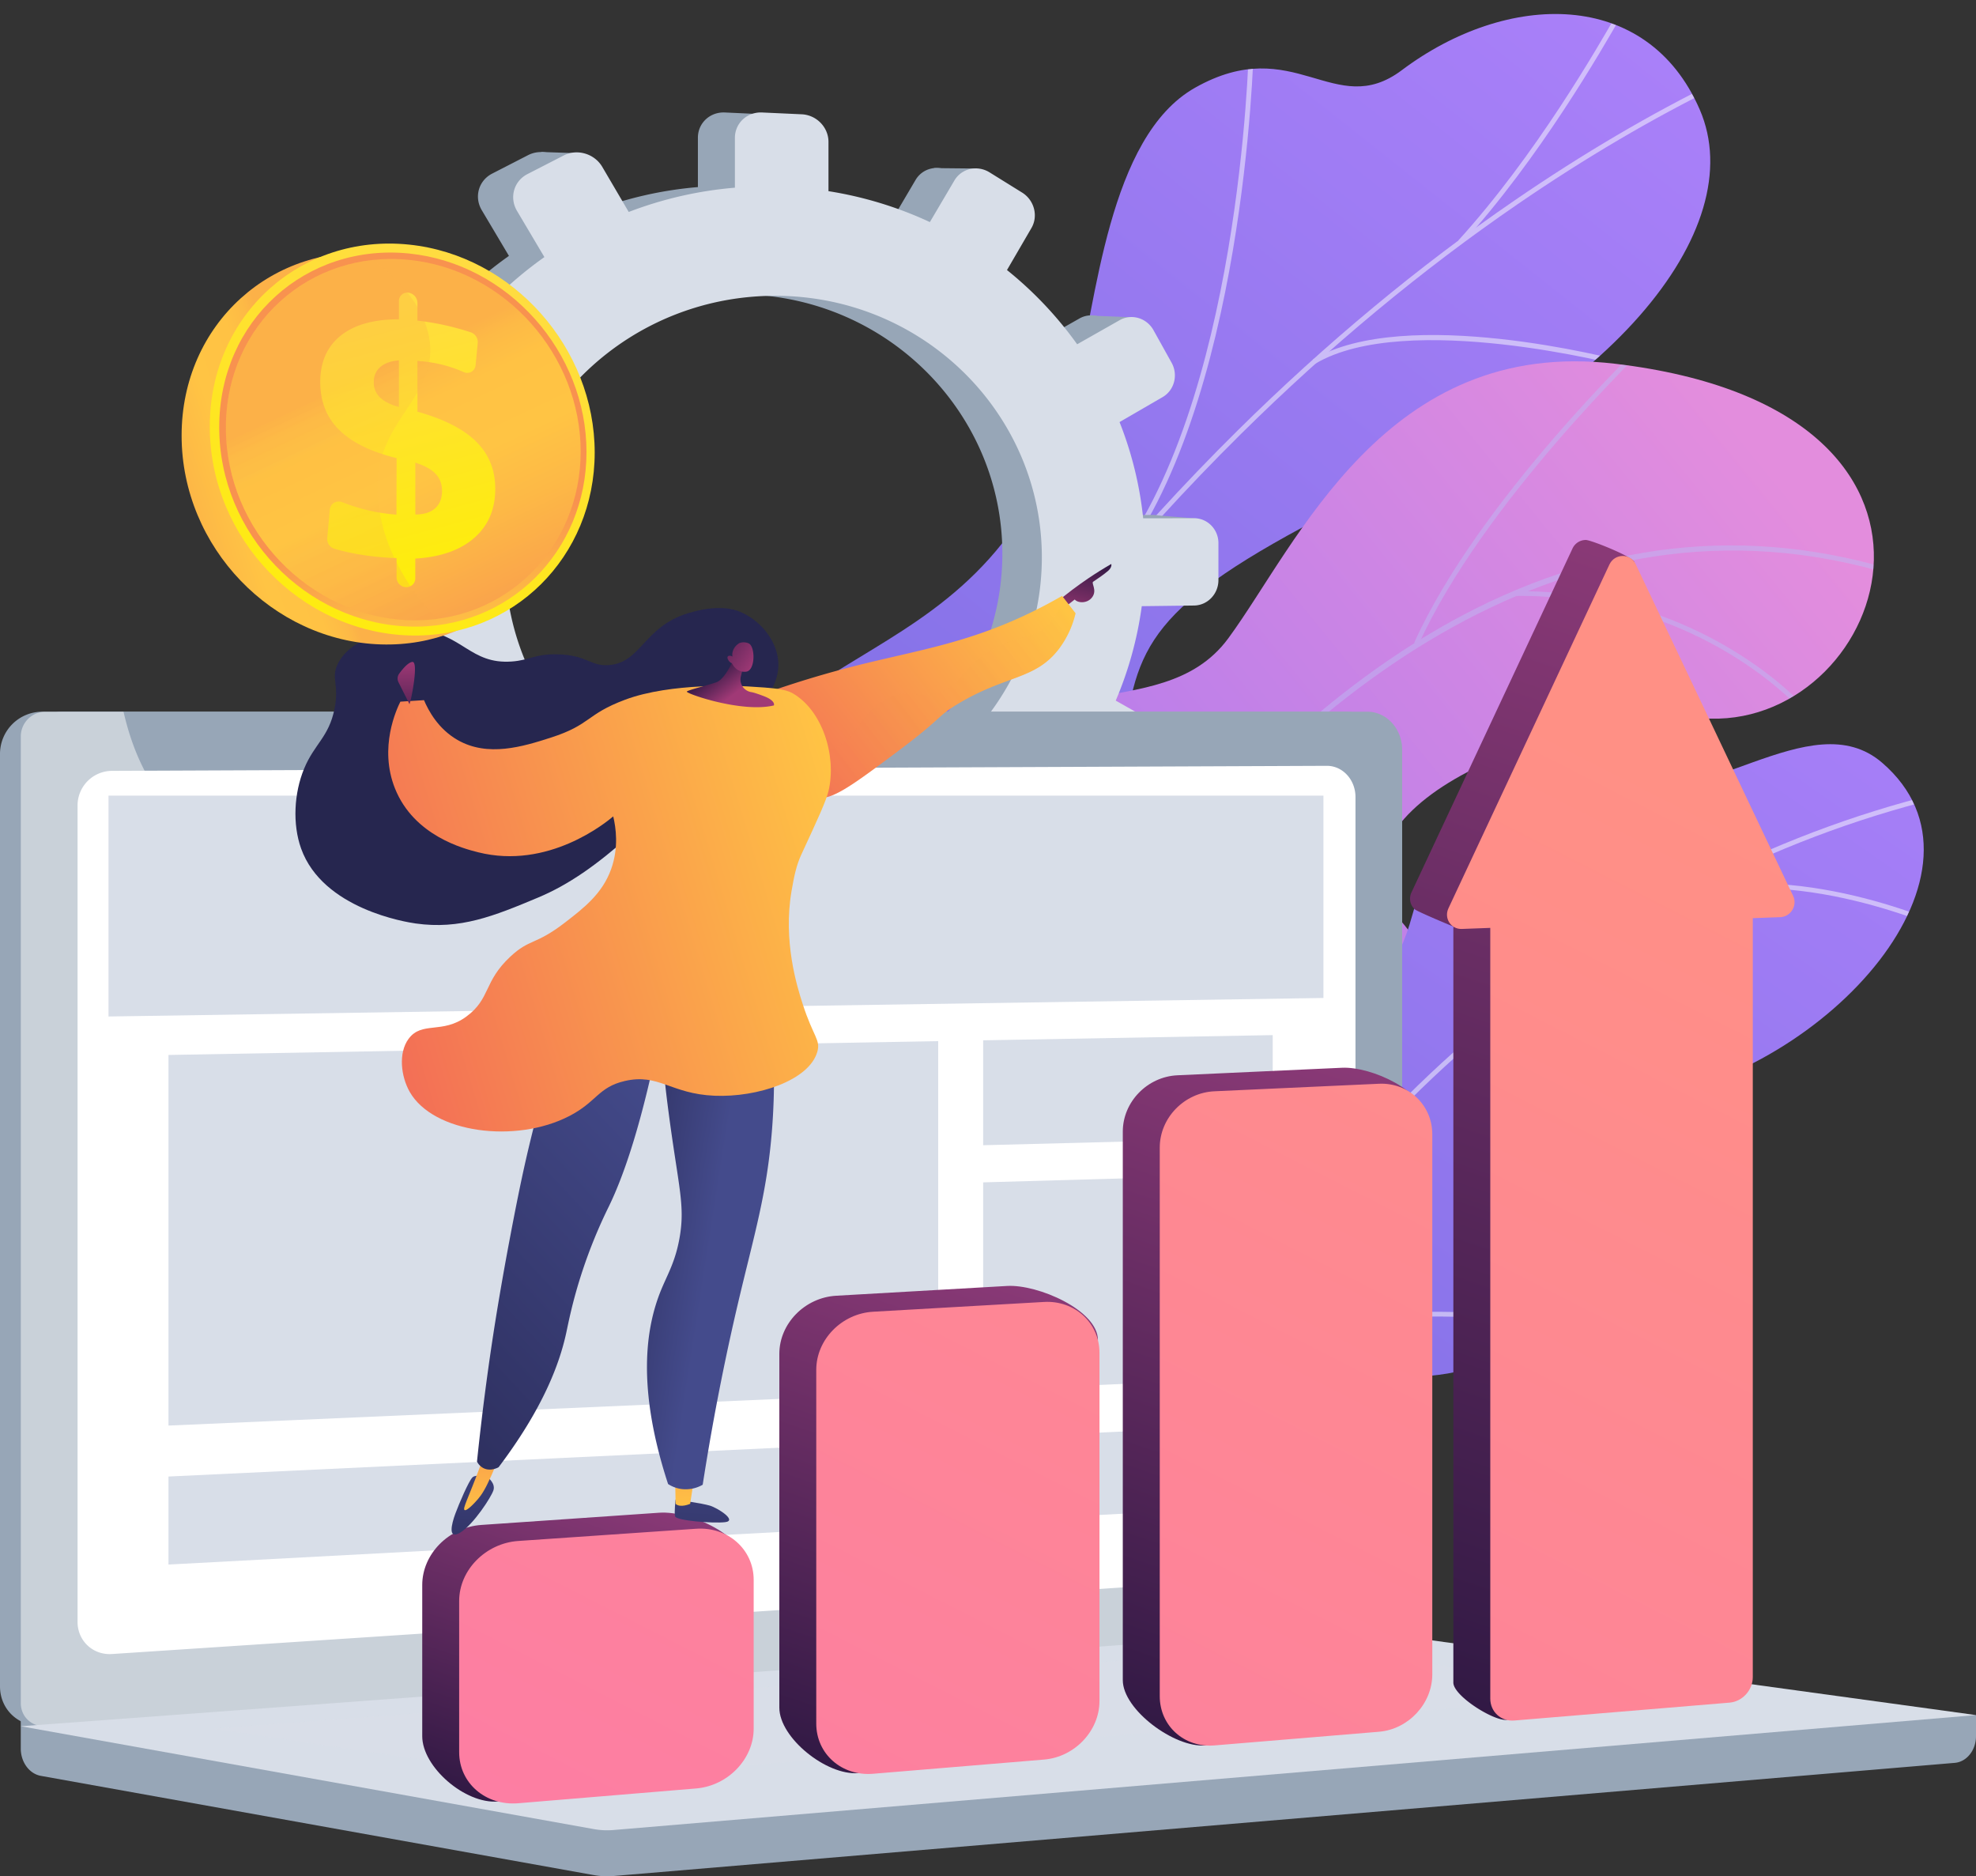
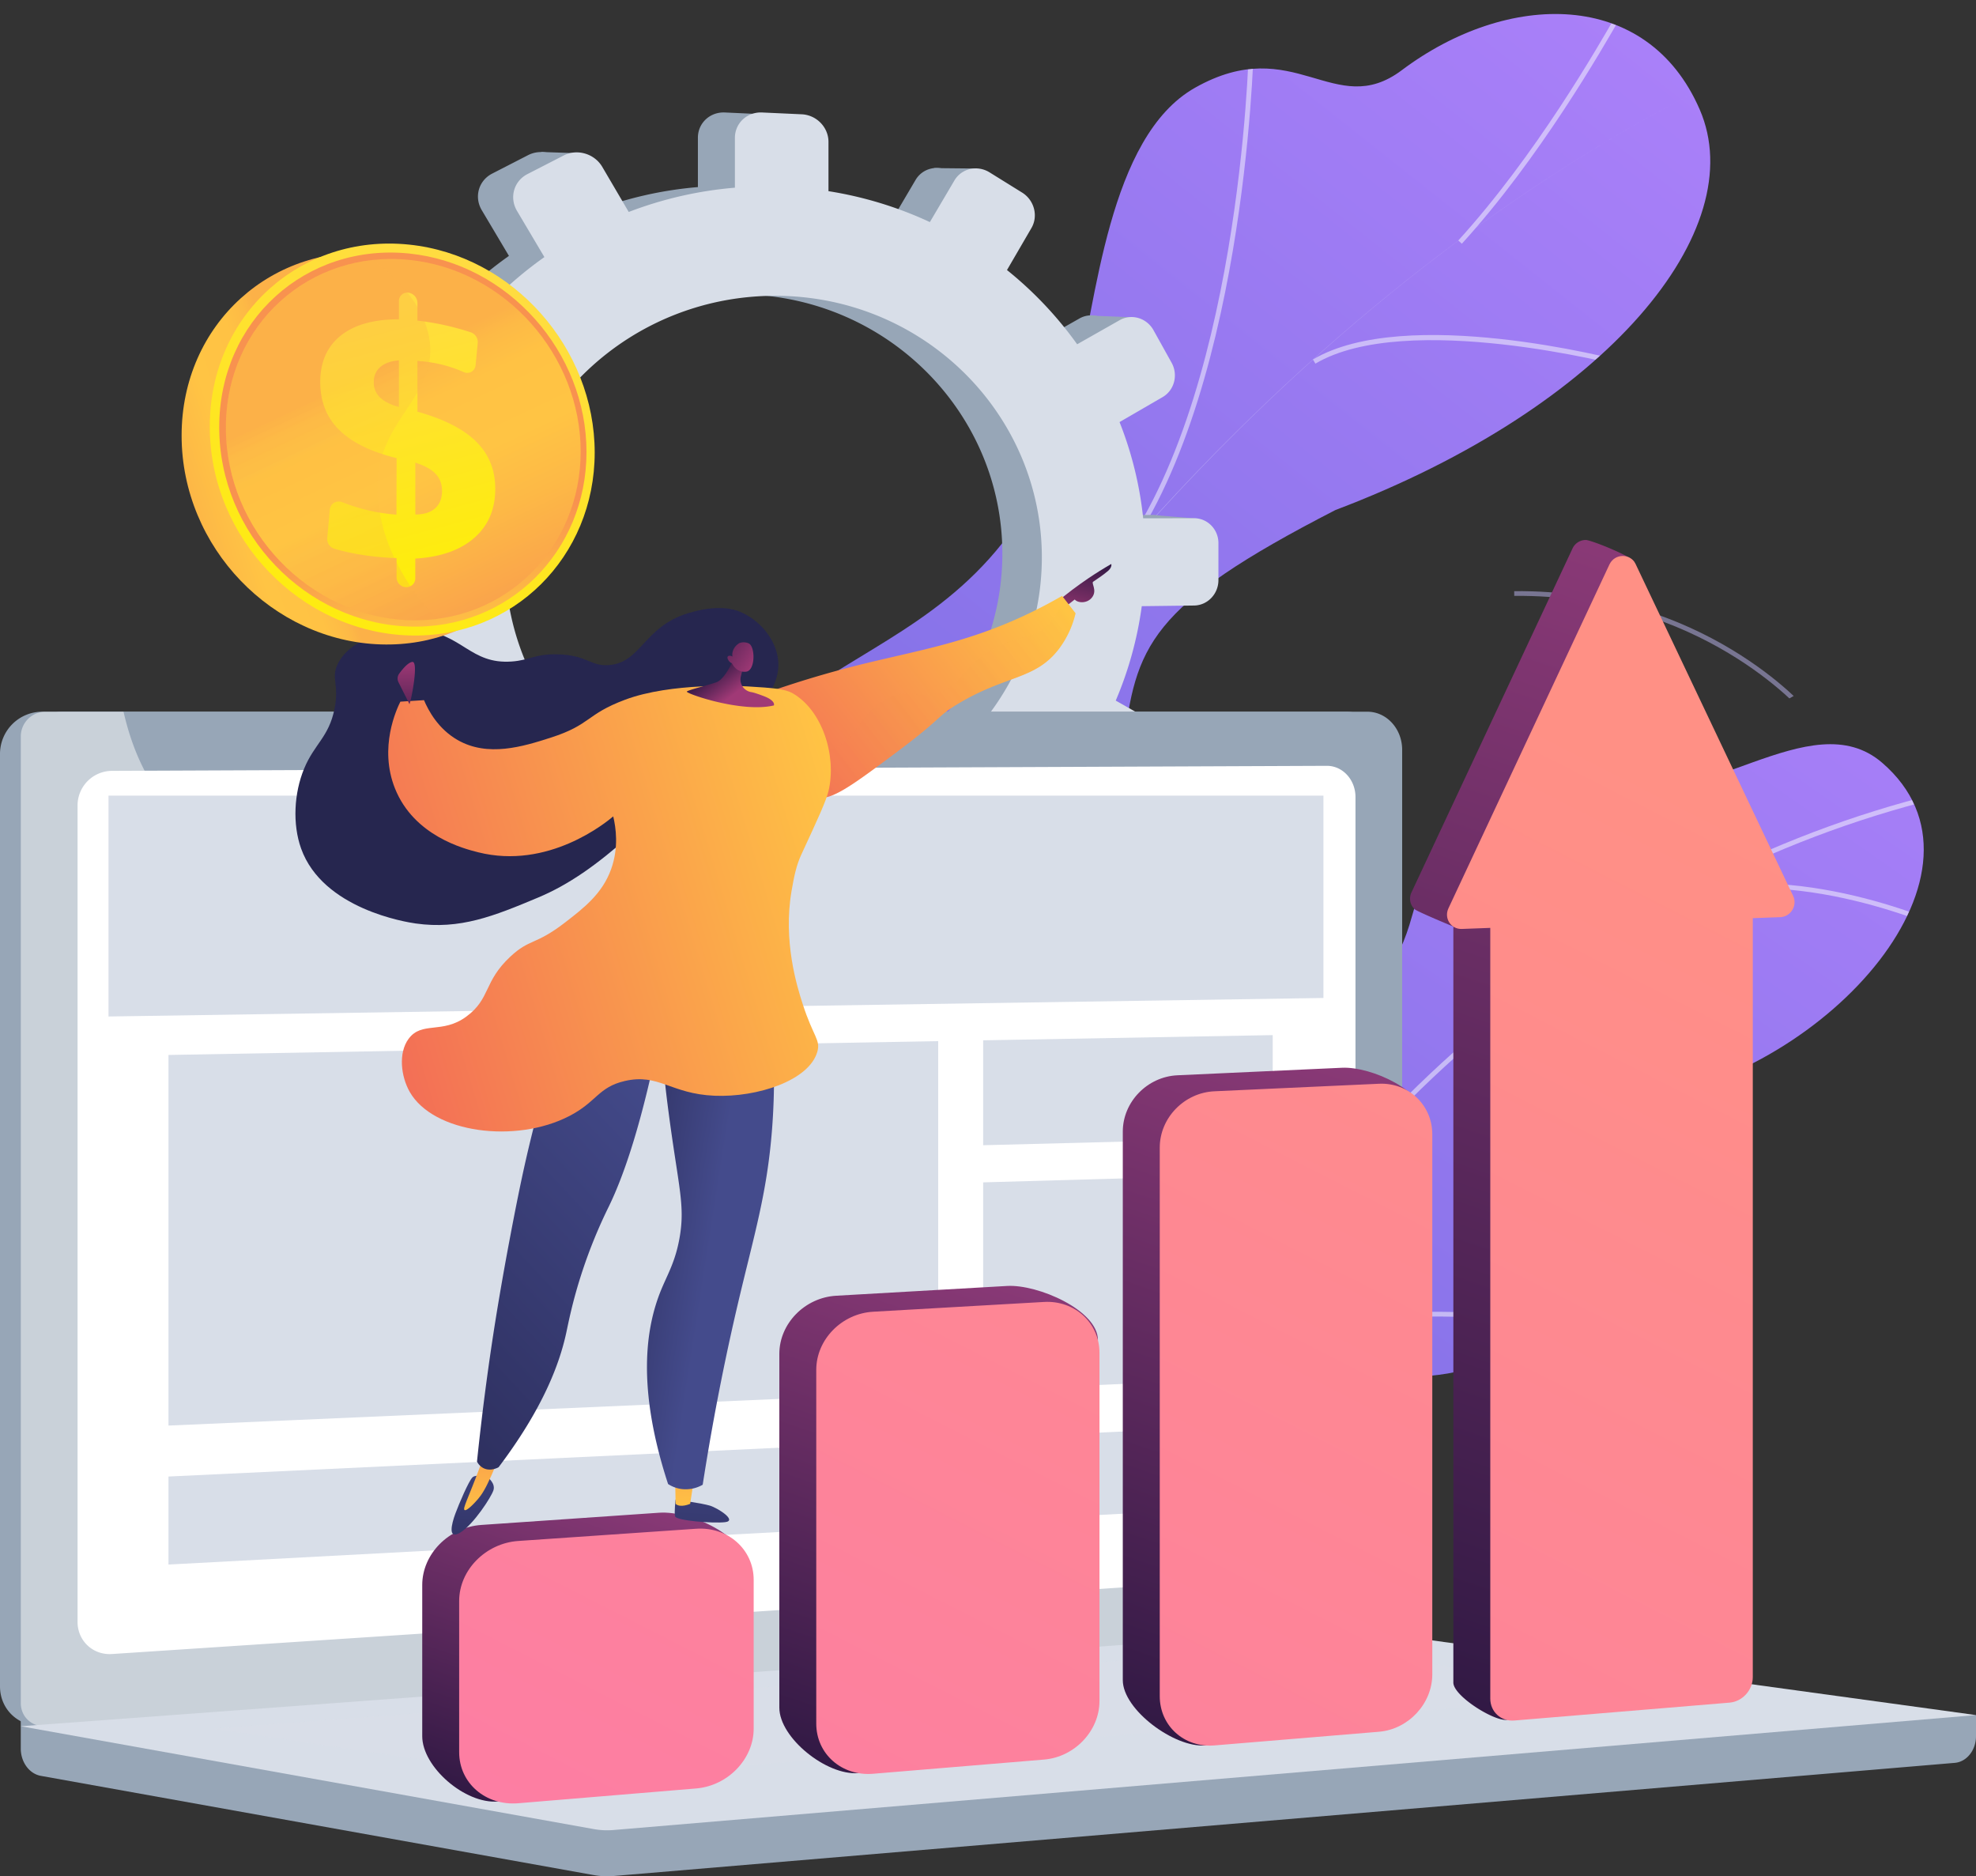
<svg xmlns="http://www.w3.org/2000/svg" xmlns:xlink="http://www.w3.org/1999/xlink" viewBox="0 0 2675.12 2539.57">
  <rect x="0" y="0" width="2675.12" height="2539.57" fill="#333333" stroke="none" />
  <defs>
    <style> .cls-1 { fill: none; } .cls-2 { isolation: isolate; } .cls-3 { fill: url(#linear-gradient); } .cls-4 { clip-path: url(#clip-path); } .cls-15, .cls-5 { mix-blend-mode: soft-light; } .cls-5 { opacity: 0.5; } .cls-6 { fill: #fcfdfe; } .cls-7 { clip-path: url(#clip-path-2); } .cls-8 { fill: url(#linear-gradient-2); } .cls-9 { fill: #beb8f2; } .cls-10 { fill: url(#linear-gradient-3); } .cls-11 { clip-path: url(#clip-path-3); } .cls-12 { fill: #97a6b7; } .cls-13, .cls-16 { fill: #d8dee8; } .cls-14, .cls-15 { fill: #fff; } .cls-15 { opacity: 0.48; } .cls-16, .cls-34, .cls-44 { mix-blend-mode: multiply; opacity: 0.3; } .cls-17 { fill: url(#linear-gradient-4); } .cls-18 { fill: url(#linear-gradient-5); } .cls-19 { fill: url(#linear-gradient-6); } .cls-20 { fill: url(#linear-gradient-7); } .cls-21 { fill: url(#linear-gradient-8); } .cls-22 { fill: url(#linear-gradient-9); } .cls-23 { fill: url(#linear-gradient-10); } .cls-24 { fill: url(#linear-gradient-11); } .cls-25 { fill: url(#linear-gradient-12); } .cls-26 { fill: url(#linear-gradient-13); } .cls-27 { fill: url(#linear-gradient-14); } .cls-28 { fill: url(#linear-gradient-15); } .cls-29 { fill: url(#linear-gradient-16); } .cls-30 { fill: url(#linear-gradient-17); } .cls-31 { fill: #26264f; } .cls-32 { fill: url(#linear-gradient-18); } .cls-33 { fill: url(#linear-gradient-19); } .cls-34 { fill: url(#linear-gradient-20); } .cls-35 { fill: url(#linear-gradient-21); } .cls-36 { fill: url(#linear-gradient-22); } .cls-37 { fill: url(#linear-gradient-23); } .cls-38 { fill: url(#linear-gradient-24); } .cls-39 { fill: url(#linear-gradient-25); } .cls-40 { fill: url(#linear-gradient-26); } .cls-41 { fill: url(#linear-gradient-27); } .cls-42 { fill: url(#linear-gradient-28); } .cls-43 { fill: url(#linear-gradient-29); } .cls-44 { fill: url(#linear-gradient-30); } </style>
    <linearGradient id="linear-gradient" x1="-2090.08" y1="-724.11" x2="-1101.98" y2="1872.21" gradientTransform="matrix(-0.95, -0.3, -0.3, 0.95, -51.14, 12.92)" gradientUnits="userSpaceOnUse">
      <stop offset="0" stop-color="#aa80f9" />
      <stop offset="1" stop-color="#6165d7" />
    </linearGradient>
    <clipPath id="clip-path" transform="translate(0 18.98)">
      <path class="cls-1" d="M965.51,1979,676.12,1822.44s-22-251.42,107.59-284.73,141.18-266.63,161.76-390.32c55.84-335.6,404.08-217.24,510.31-642.77,28.25-113.18,44.28-338.46,162.14-404.89C1752.2,24,1806.52,144.54,1897.8,76c142.65-107.09,332-111.17,403.3,53.29,70.41,162.3-123.84,402.25-493.2,542.08-253.63,130.33-270.44,184.05-287.06,320.91-11.64,95.86,16.84,360.2-133.45,425.56s-272.78,145.92-250.26,263.05C1171.4,1859.15,965.51,1979,965.51,1979Z" />
    </clipPath>
    <clipPath id="clip-path-2" transform="translate(0 18.98)">
      <path class="cls-1" d="M1037.77,1817.7l257.74,157.1s129.11-102.63,122.82-234.44c-12.82-268.92,223.61-261.38,323.11-273,150-17.58,274.62-98.51,155.6-239.35s172.19-280.83,418.62-274.29c241.14,6.4,391.66-418.57-129-480.34-310.93-36.89-430,244.06-523.81,371.64s-301,16.59-332.75,223c-27.12,176.29,21.68,346.64-122.17,391.51S989.25,1607.35,1037.77,1817.7Z" />
    </clipPath>
    <linearGradient id="linear-gradient-2" x1="5748.28" y1="-804.95" x2="5147.39" y2="902.83" gradientTransform="matrix(0.85, 0.52, -0.52, 0.85, -2919.16, -1708.98)" gradientUnits="userSpaceOnUse">
      <stop offset="0" stop-color="#e38ddd" />
      <stop offset="1" stop-color="#9571f6" />
    </linearGradient>
    <linearGradient id="linear-gradient-3" x1="2474.55" y1="758.96" x2="937.04" y2="2969.12" gradientTransform="matrix(1, 0, 0, 1, 0, 0)" xlink:href="#linear-gradient" />
    <clipPath id="clip-path-3" transform="translate(0 18.98)">
      <path class="cls-1" d="M1710.71,2016.83l-291.36-65.46c-7.7-45.06-12.28-126,52.89-131.07,90.61-7,125.06-156.26,113.2-214.25-14.69-71.79-45.46-239.63,94.44-252.71,116.46-10.89,193.84,5.89,231.85-132.81s133.57-209.67,259-173.78c132,37.78,280.47-116.75,377.3-33.36,168.71,145.3-71.46,417.09-323.39,456.36S2088,1621.69,2069.42,1737.9c-25.37,158.65-230.1,79.27-299.43,128.75C1715.64,1905.44,1709.37,1973.84,1710.71,2016.83Z" />
    </clipPath>
    <linearGradient id="linear-gradient-4" x1="695.17" y1="2442.01" x2="830.91" y2="2006.85" gradientTransform="matrix(0.98, 0.02, 0, 1, 19.48, -19.25)" gradientUnits="userSpaceOnUse">
      <stop offset="0" stop-color="#311944" />
      <stop offset="1" stop-color="#893976" />
    </linearGradient>
    <linearGradient id="linear-gradient-5" x1="1141.73" y1="2379.48" x2="1352.08" y2="1705.13" xlink:href="#linear-gradient-4" />
    <linearGradient id="linear-gradient-6" x1="1571.49" y1="2318.84" x2="1853.3" y2="1415.39" xlink:href="#linear-gradient-4" />
    <linearGradient id="linear-gradient-7" x1="1956.57" y1="2264.63" x2="2421.5" y2="774.11" xlink:href="#linear-gradient-4" />
    <linearGradient id="linear-gradient-8" x1="1572.88" y1="661.83" x2="27.91" y2="3881.28" gradientTransform="matrix(0.98, 0.02, 0, 1, 19.48, -19.25)" gradientUnits="userSpaceOnUse">
      <stop offset="0" stop-color="#ff9085" />
      <stop offset="1" stop-color="#fb6fbb" />
    </linearGradient>
    <linearGradient id="linear-gradient-9" x1="1895" y1="816.4" x2="350.01" y2="4035.88" xlink:href="#linear-gradient-8" />
    <linearGradient id="linear-gradient-10" x1="2204.89" y1="965.12" x2="659.9" y2="4184.62" xlink:href="#linear-gradient-8" />
    <linearGradient id="linear-gradient-11" x1="2480.88" y1="1097.57" x2="935.87" y2="4317.09" xlink:href="#linear-gradient-8" />
    <linearGradient id="linear-gradient-12" x1="2778.55" y1="1901.14" x2="2795.67" y2="2209.29" gradientTransform="matrix(-1, 0, 0, 1, 3736.09, 0)" gradientUnits="userSpaceOnUse">
      <stop offset="0" stop-color="#444b8c" />
      <stop offset="1" stop-color="#26264f" />
    </linearGradient>
    <linearGradient id="linear-gradient-13" x1="2807.68" y1="2028.56" x2="2817.88" y2="1797.93" gradientTransform="matrix(-1, 0, 0, 1, 3736.09, 0)" gradientUnits="userSpaceOnUse">
      <stop offset="0" stop-color="#ffc444" />
      <stop offset="1" stop-color="#f36f56" />
    </linearGradient>
    <linearGradient id="linear-gradient-14" x1="3088.41" y1="1883.93" x2="3105.53" y2="2192.07" xlink:href="#linear-gradient-12" />
    <linearGradient id="linear-gradient-15" x1="3079.76" y1="2040.6" x2="3089.97" y2="1809.97" xlink:href="#linear-gradient-13" />
    <linearGradient id="linear-gradient-16" x1="2775.62" y1="1670.49" x2="2971.55" y2="1639.88" xlink:href="#linear-gradient-12" />
    <linearGradient id="linear-gradient-17" x1="2791.65" y1="1464.55" x2="3354.96" y2="1988.06" xlink:href="#linear-gradient-12" />
    <linearGradient id="linear-gradient-18" x1="-3290.79" y1="1151.22" x2="-3223.35" y2="1205.33" gradientTransform="matrix(-0.79, 0.61, 0.61, 0.79, -1829.72, 1836.49)" gradientUnits="userSpaceOnUse">
      <stop offset="0" stop-color="#311944" />
      <stop offset="1" stop-color="#a03976" />
    </linearGradient>
    <linearGradient id="linear-gradient-19" x1="-3224.56" y1="1125.19" x2="-2769.94" y2="1125.19" gradientTransform="matrix(-0.79, 0.61, 0.61, 0.79, -1829.72, 1836.49)" xlink:href="#linear-gradient-13" />
    <linearGradient id="linear-gradient-20" x1="-3224.56" y1="1174.25" x2="-2770.04" y2="1174.25" gradientTransform="matrix(-0.79, 0.61, 0.61, 0.79, -1829.72, 1836.49)" xlink:href="#linear-gradient-13" />
    <linearGradient id="linear-gradient-21" x1="-2431.23" y1="1115.69" x2="-1750.55" y2="1115.69" gradientTransform="matrix(-0.96, 0.29, 0.29, 0.96, -1501.82, 727.87)" xlink:href="#linear-gradient-13" />
    <linearGradient id="linear-gradient-22" x1="-2304.76" y1="864.61" x2="-2320.32" y2="906.11" gradientTransform="matrix(-0.96, 0.29, 0.29, 0.96, -1501.82, 727.87)" xlink:href="#linear-gradient-18" />
    <linearGradient id="linear-gradient-23" x1="-2310.06" y1="812.07" x2="-2362.68" y2="877.3" gradientTransform="matrix(-0.96, 0.29, 0.29, 0.96, -1501.82, 727.87)" xlink:href="#linear-gradient-18" />
    <linearGradient id="linear-gradient-24" x1="-1894.01" y1="827.23" x2="-1920.69" y2="733.84" gradientTransform="matrix(-0.96, 0.29, 0.29, 0.96, -1501.82, 727.87)" xlink:href="#linear-gradient-18" />
    <linearGradient id="linear-gradient-25" x1="417.16" y1="616.73" x2="113.26" y2="714.26" gradientUnits="userSpaceOnUse">
      <stop offset="0" stop-color="#fcb148" />
      <stop offset="0.05" stop-color="#fdba46" />
      <stop offset="0.14" stop-color="#ffc244" />
      <stop offset="0.32" stop-color="#ffc444" />
      <stop offset="0.48" stop-color="#fdb946" />
      <stop offset="0.78" stop-color="#f99c4d" />
      <stop offset="0.87" stop-color="#f8924f" />
      <stop offset="1" stop-color="#f8924f" />
    </linearGradient>
    <linearGradient id="linear-gradient-26" x1="663" y1="314.22" x2="391.7" y2="912.77" gradientUnits="userSpaceOnUse">
      <stop offset="0" stop-color="#ffdb44" />
      <stop offset="1" stop-color="#feef06" />
    </linearGradient>
    <linearGradient id="linear-gradient-27" x1="613.1" y1="946.23" x2="560.75" y2="660.25" xlink:href="#linear-gradient-25" />
    <linearGradient id="linear-gradient-28" x1="502.11" y1="483.34" x2="717.84" y2="941.3" xlink:href="#linear-gradient-25" />
    <linearGradient id="linear-gradient-29" x1="493.51" y1="384.79" x2="601.99" y2="791.35" xlink:href="#linear-gradient-26" />
    <linearGradient id="linear-gradient-30" x1="438.64" y1="512.97" x2="653.94" y2="970.02" xlink:href="#linear-gradient-25" />
  </defs>
  <g class="cls-2">
    <g id="Слой_2" data-name="Слой 2">
      <g id="Illustration">
        <g>
          <g>
            <g>
              <path class="cls-3" d="M1137.13,1680.92c19.7,102.46-43.7,184.29-98,236.47-9.3-2.25-15.33-1-25.27-1.06-89.75-.46-126.84-20.8-214.42-36-18.85-3.26-70.43-30.74-90.75-43.43l-37.47-24.33S654.07,1571,783.71,1537.71s141.18-266.63,161.76-390.32c55.84-335.6,404.08-217.24,510.31-642.77,28.25-113.18,44.28-338.46,162.14-404.89C1752.2,24,1806.52,144.54,1897.8,76c142.65-107.09,332-111.17,403.3,53.29,70.41,162.3-123.84,402.25-493.2,542.08-253.63,130.33-270.44,184.05-287.06,320.91-11.64,95.86,16.84,360.2-133.45,425.56S1114.61,1563.79,1137.13,1680.92Z" transform="translate(0 18.98)" />
              <g class="cls-4">
                <g class="cls-5">
-                   <path class="cls-6" d="M843.38,1895l-6.08-2.34c14-36.27,28.51-72.67,43.21-108.19,108.86-263,238.33-506.39,384.82-723.3,124.13-183.79,262.19-351.22,410.35-497.64,119.14-117.74,245.43-222.6,375.36-311.65,91.34-62.59,183.52-116.8,274-161.09,15.76-7.73,32.31-14.74,48.32-21.53,21.33-9,43.39-18.38,63.74-29.47l3.12,5.72c-20.63,11.25-42.84,20.66-64.31,29.76-15.93,6.75-32.4,13.73-48,21.38-90.18,44.15-182.08,98.19-273.16,160.62-129.61,88.82-255.6,193.43-374.47,310.9-147.85,146.11-285.63,313.21-409.52,496.65-146.25,216.55-275.52,459.51-384.2,722.14C871.85,1822.39,857.34,1858.74,843.38,1895Z" transform="translate(0 18.98)" />
+                   <path class="cls-6" d="M843.38,1895l-6.08-2.34c14-36.27,28.51-72.67,43.21-108.19,108.86-263,238.33-506.39,384.82-723.3,124.13-183.79,262.19-351.22,410.35-497.64,119.14-117.74,245.43-222.6,375.36-311.65,91.34-62.59,183.52-116.8,274-161.09,15.76-7.73,32.31-14.74,48.32-21.53,21.33-9,43.39-18.38,63.74-29.47c-20.63,11.25-42.84,20.66-64.31,29.76-15.93,6.75-32.4,13.73-48,21.38-90.18,44.15-182.08,98.19-273.16,160.62-129.61,88.82-255.6,193.43-374.47,310.9-147.85,146.11-285.63,313.21-409.52,496.65-146.25,216.55-275.52,459.51-384.2,722.14C871.85,1822.39,857.34,1858.74,843.38,1895Z" transform="translate(0 18.98)" />
                  <path class="cls-6" d="M1507.4,753.69l-5.07-4.11c176.56-217.27,188.21-696.87,188.3-701.69l6.53.13C1697.06,52.86,1685.37,534.68,1507.4,753.69Z" transform="translate(0 18.98)" />
                  <path class="cls-6" d="M1066.78,1404.77l-5.5-3.5C1164,1239.58,1527.94,1185.54,1531.6,1185l.93,6.46C1528.89,1192,1167.89,1245.6,1066.78,1404.77Z" transform="translate(0 18.98)" />
                  <path class="cls-6" d="M1016.43,1501.55l-6-2.47c47.32-115.74,50-298.87,7.59-515.64-2.13-10.9-2.13-10.9-1.68-12.06l6.07,2.4-3-1.2,3.25,0c.06.75.87,4.86,1.8,9.63C1067.06,1200.19,1064.24,1384.64,1016.43,1501.55Z" transform="translate(0 18.98)" />
                  <path class="cls-6" d="M869.82,1829.14l-5.08-4.09c86.42-107.23,290.7-107.25,292.75-107.23l0,6.52C1155.43,1724.33,954.26,1724.36,869.82,1829.14Z" transform="translate(0 18.98)" />
                  <path class="cls-6" d="M833.69,1893.08c2.28-111-27.24-226.36-90.27-352.56l5.84-2.91c63.51,127.16,93.25,243.48,91,355.6Z" transform="translate(0 18.98)" />
                  <path class="cls-6" d="M1979.06,310.93l-4.82-4.39C2079.14,191.21,2162.6,45.74,2190-2.07c6.64-11.57,9-15.63,10-16.91l5,4.19c-.8,1-4.6,7.6-9.4,16C2168.17,49.14,2084.44,195.07,1979.06,310.93Z" transform="translate(0 18.98)" />
                  <path class="cls-6" d="M1780.78,473.21l-3.32-5.62c125.85-74.38,408.77-.65,420.75,2.52l-1.67,6.3C2193.63,475.65,1904.28,400.22,1780.78,473.21Z" transform="translate(0 18.98)" />
                </g>
              </g>
            </g>
            <g class="cls-7">
-               <path class="cls-8" d="M1037.77,1817.7l257.74,157.1s129.11-102.63,122.82-234.44c-12.82-268.92,223.61-261.38,323.11-273,150-17.58,257.43-93,175.89-234.11-92.26-159.66,151.9-286.07,398.33-279.53,241.14,6.4,391.66-418.57-129-480.34-310.93-36.89-430,244.06-523.81,371.64s-301,16.59-332.75,223c-27.12,176.29,21.68,346.64-122.17,391.51S989.25,1607.35,1037.77,1817.7Z" transform="translate(0 18.98)" />
              <g class="cls-5">
-                 <path class="cls-9" d="M1134.74,1909.61l6,2.29c1.41-3.69,144.21-372.13,395.91-694.7C1768.48,920,2142.92,602.12,2610,775.2l2.22-6c-207.9-77.05-415.05-64.89-615.68,36.13-160.27,80.69-316.72,218-465,408C1279.24,1536.7,1136.16,1905.92,1134.74,1909.61Z" transform="translate(0 18.98)" />
-                 <path class="cls-9" d="M1914.47,851.19l5.81,2.62c87.18-193.35,311.25-406.88,313.5-409l-4.38-4.63C2227.14,442.31,2002.16,656.71,1914.47,851.19Z" transform="translate(0 18.98)" />
                <path class="cls-9" d="M2050,787.55c252.72-2.47,390.47,156.6,391.83,158.21l4.86-4.12c-1.38-1.63-140.93-163-396.75-160.47Z" transform="translate(0 18.98)" />
                <path class="cls-9" d="M1383.54,1437.05c217.21-219.44,604.45-69.68,608.11-67.9l3.15-5.53c-3.42-2.08-396.65-152.45-615.79,69Z" transform="translate(0 18.98)" />
                <path class="cls-9" d="M1448.12,1327.33l6,2.13c66.15-185.59-43.43-407.83-44.54-410.06l-5.7,2.86C1405,924.46,1513.35,1144.33,1448.12,1327.33Z" transform="translate(0 18.98)" />
                <path class="cls-9" d="M1164.44,1854.41c68.71-95.06,259.45-87.22,261.37-87.14l.3-6.36c-8-.38-196.1-8.1-266.84,89.77Z" transform="translate(0 18.98)" />
                <path class="cls-9" d="M1197.08,1766.71l5.92,2.35c34.26-86.18-30.72-245.07-52.08-297.28-3-7.38-5.62-13.74-5.86-15l-6.27,1.14c.31,1.73,2,6,6.23,16.25C1166.14,1525.82,1230.39,1682.91,1197.08,1766.71Z" transform="translate(0 18.98)" />
              </g>
            </g>
            <g>
              <path class="cls-10" d="M1723.23,1929.08c-1.24.25-2.48.49-3.73.72-73.65,14-156.62,16.29-249.29-.58l-53.5-13.68c-5.66-46-2.81-90.71,55.53-95.24,90.61-7,125.06-156.26,113.2-214.25-14.69-71.79-45.46-239.63,94.44-252.71,116.46-10.89,193.84,5.89,231.85-132.81s133.57-209.67,259-173.78c132,37.78,280.47-116.75,377.3-33.36,168.71,145.3-71.46,417.09-323.39,456.36S2088,1621.69,2069.42,1737.9c-25.37,158.65-230.1,79.27-299.43,128.75C1746.51,1883.41,1732,1905.7,1723.23,1929.08Z" transform="translate(0 18.98)" />
              <g class="cls-11">
                <g class="cls-5">
                  <path class="cls-6" d="M1583.82,1940.18l-5.92-2.61c190.91-432.85,591-770.93,1044-882.3l1.54,6.28C2172.31,1172.45,1773.94,1509.12,1583.82,1940.18Z" transform="translate(0 18.98)" />
                  <path class="cls-6" d="M1708.12,1713.1l-6.32-1.39c40-181.57-84.34-357.32-85.6-359.07l5.25-3.78C1622.73,1350.64,1748.71,1528.66,1708.12,1713.1Z" transform="translate(0 18.98)" />
                  <path class="cls-6" d="M1621.11,1861.51l-4.9-4.23c123.06-142.77,462.58-92.1,466-91.57l-1,6.4C2077.84,1771.58,1741.83,1721.45,1621.11,1861.51Z" transform="translate(0 18.98)" />
                  <path class="cls-6" d="M2019.12,1369.17l-5.25-3.79c87.6-121.18,45.53-346.58,45.09-348.84l6.35-1.23C2065.75,1017.6,2108.34,1245.75,2019.12,1369.17Z" transform="translate(0 18.98)" />
                  <path class="cls-6" d="M2267.63,1200.3l-2.13-6.11c160.94-55.93,369.92,40.52,372,41.5l-2.75,5.86C2632.7,1240.58,2426.06,1145.24,2267.63,1200.3Z" transform="translate(0 18.98)" />
                </g>
              </g>
            </g>
          </g>
          <g>
            <g>
              <path class="cls-12" d="M1561.34,678l-68.35.12a487.19,487.19,0,0,0-31.71-129.22l57.79-33.51c15.79-9.16,21.19-29.82,12.09-46.19l-24.29-43.68c-9.16-16.47-29.5-22.52-45.46-13.46l-57.07,32.39a502.74,502.74,0,0,0-94.18-99.65L1343,288.43c9.42-16.18,3.83-37.47-12.51-47.61l-43.69-27.11c-16.52-10.25-37.71-5.4-47.3,10.87l-32.9,55.82a511,511,0,0,0-136.15-41.52V172.69c0-19.52-16.06-36.09-35.94-37l-53.19-2.43c-20.13-.92-36.5,14.34-36.5,34.08v66.91a517.67,517.67,0,0,0-142.56,32.58l-35.51-60.49c-10.44-17.78-33.61-24.67-51.8-15.34l-48.65,25c-18.4,9.43-24.71,31.63-14.07,49.53L689,327.38A513.83,513.83,0,0,0,582.25,428.57L515.7,390.92c-18.86-10.67-43.08-5.14-54,12.42L432.4,450.2c-11,17.68-4.48,40.62,14.6,51.18l68.86,38.11a491.8,491.8,0,0,0-37.6,140.39l-82.6.14c-22.23,0-40.31,16.89-40.31,37.64v55.17c0,20.75,18.08,37.34,40.31,37.06l84.8-1a486.43,486.43,0,0,0,41.39,136.49L447,987.81c-19.08,10.83-25.63,33.86-14.6,51.39l29.26,46.44c11,17.4,35.18,22.59,54,11.65l75.7-43.9a504.86,504.86,0,0,0,104.46,93.37l-43.64,74c-10.64,18-4.33,40.16,14.07,49.34l48.65,24.26c18.19,9.07,41.36,1.85,51.8-16.08L810,1204a513.6,513.6,0,0,0,134.79,28v82.88c0,19.74,16.37,34.76,36.5,33.56l53.19-3.18c19.88-1.19,35.94-18,35.94-37.5v-82a516.73,516.73,0,0,0,128.89-39.85l40.16,67.55c9.59,16.14,30.78,20.69,47.3,10.2l43.69-27.72c16.34-10.37,21.93-31.74,12.51-47.79l-39-66.41a512.9,512.9,0,0,0,92.38-94.9l65,36c16,8.83,36.3,2.5,45.46-14.11l24.29-44c9.1-16.51,3.7-37.09-12.09-46L1456.19,923a491.33,491.33,0,0,0,35-126.76l70.19-.87c18.1-.23,32.72-15.51,32.72-34.14V711.7C1594.06,693.07,1579.44,678,1561.34,678ZM1008,1085.91c-202.26,7.5-371.52-149.47-371.52-350.86S805.71,374.53,1008,379.45c195.38,4.76,349,161.84,349,351S1203.35,1078.66,1008,1085.91Z" transform="translate(0 18.98)" />
              <polygon class="cls-12" points="781.65 207.39 732.97 205.71 716.18 249.36 781.65 207.39" />
              <polygon class="cls-12" points="1264.39 227.53 1320.53 228.09 1320.53 269.5 1264.39 227.53" />
              <polygon class="cls-12" points="1478.33 427.28 1534.29 429.54 1520.3 460.88 1478.33 427.28" />
              <polygon class="cls-12" points="1566.18 697.58 1622.7 702.06 1604.23 729.48 1566.18 697.58" />
              <polygon class="cls-12" points="1472.17 1085.37 1527.01 1093.2 1533.72 1048.43 1472.17 1085.37" />
              <polygon class="cls-12" points="1262.33 1287.38 1311.57 1296.33 1315.49 1259.96 1262.33 1287.38" />
              <polygon class="cls-12" points="1016.12 1374.67 971.91 1366.84 1009.96 1310.32 1016.12 1374.67" />
              <polygon class="cls-12" points="776.62 1327.11 725.13 1316.47 764.86 1268.35 776.62 1327.11" />
              <polygon class="cls-12" points="487.31 404.92 541.03 406.6 519.77 445.77 487.31 404.92" />
              <polygon class="cls-12" points="380.43 826.28 429.68 833.56 425.76 793.27 380.43 826.28" />
              <polygon class="cls-12" points="486.19 1121.18 534.32 1129.01 538.24 1097.12 486.19 1121.18" />
            </g>
            <path class="cls-13" d="M1616.57,682.46l-68.92.11a491,491,0,0,0-32-130.26l58.27-33.79c15.93-9.23,21.37-30.06,12.19-46.57l-24.48-44c-9.24-16.6-29.75-22.7-45.84-13.57L1458.26,447a506.72,506.72,0,0,0-95-100.47l33.1-56.85c9.49-16.31,3.86-37.77-12.62-48l-44-27.32c-16.65-10.33-38-5.45-47.7,11l-33.17,56.26a515.66,515.66,0,0,0-137.27-41.85V173c0-19.68-16.2-36.38-36.24-37.29l-53.63-2.45c-20.3-.93-36.81,14.45-36.81,34.36v67.45a521.9,521.9,0,0,0-143.74,32.85l-35.81-61c-10.52-17.92-33.89-24.87-52.22-15.46l-49,25.15c-18.55,9.51-24.92,31.89-14.19,49.94L737,329A517.9,517.9,0,0,0,629.36,431l-67.1-38c-19-10.76-43.44-5.18-54.49,12.52l-29.5,47.24c-11.13,17.82-4.52,41,14.72,51.6l69.43,38.42a495.81,495.81,0,0,0-37.91,141.53l-83.29.15c-22.41,0-40.64,17-40.64,37.94V778c0,20.92,18.23,37.64,40.64,37.37l85.5-1.07A491.24,491.24,0,0,0,568.45,952L493,994.77c-19.24,10.92-25.85,34.14-14.72,51.81l29.5,46.82c11.05,17.54,35.47,22.78,54.49,11.75l76.33-44.26A509.07,509.07,0,0,0,743.91,1155l-44,74.63c-10.73,18.2-4.36,40.49,14.19,49.74l49,24.46c18.33,9.14,41.7,1.86,52.22-16.21l43.65-75a517.74,517.74,0,0,0,135.9,28.18v83.56c0,19.9,16.51,35,36.81,33.83l53.63-3.21c20-1.19,36.24-18.12,36.24-37.8v-82.66a521.22,521.22,0,0,0,130-40.17l40.49,68.1c9.68,16.27,31,20.85,47.7,10.28l44-28c16.48-10.45,22.11-32,12.62-48.18l-39.31-67a517.22,517.22,0,0,0,93.15-95.67l65.56,36.27c16.09,8.91,36.6,2.52,45.84-14.22l24.48-44.37c9.18-16.64,3.74-37.39-12.19-46.4l-63.39-35.86a495.43,495.43,0,0,0,35.24-127.8l70.78-.88c18.24-.22,33-15.63,33-34.42v-50C1649.56,697.63,1634.81,682.42,1616.57,682.46Zm-558,411.21C854.67,1101.23,684,943,684,740s170.66-363.46,374.6-358.5c197,4.79,351.86,163.15,351.86,353.86S1255.61,1086.36,1058.61,1093.67Z" transform="translate(0 18.98)" />
          </g>
          <g>
            <g>
              <path class="cls-12" d="M2675.12,2302.43l-2647-23v68.21c0,18.51,11.55,34.25,27.19,37.06L803.82,2519a103.31,103.31,0,0,0,26.85,1.26l1815.68-153.15c16.21-1.36,28.77-17.16,28.77-36.18Z" transform="translate(0 18.98)" />
              <g>
                <path class="cls-12" d="M1823,2191.86,57.29,2316.64c-31.6,2.23-57.29-21.49-57.29-53V1001.34a57.19,57.19,0,0,1,57.29-57H1823c26,0,47.07,23.08,47.07,51.57V2137C1870.1,2165.44,1849.06,2190,1823,2191.86Z" transform="translate(0 18.98)" />
                <path class="cls-12" d="M1851.18,2191.86,85.44,2316.64c-31.6,2.23-57.29-21.49-57.29-53V1001.34a57.19,57.19,0,0,1,57.29-57H1851.18c26,0,47.08,23.08,47.08,51.57V2137C1898.26,2165.44,1877.21,2190,1851.18,2191.86Z" transform="translate(0 18.98)" />
                <path class="cls-14" d="M1796.17,2111.41,151.57,2219.8C125.86,2221.49,105,2202,105,2176.3V1071.16a46.85,46.85,0,0,1,46.61-46.77l1644.6-6.81c21.48-.08,38.85,18.84,38.85,42.26V2066.43C1835,2089.86,1817.65,2110,1796.17,2111.41Z" transform="translate(0 18.98)" />
                <path class="cls-14" d="M1030.67,978.82c0,11.73-9.09,21.27-20.31,21.3S990,990.65,990,978.9s9.12-21.29,20.35-21.3S1030.67,967.09,1030.67,978.82Z" transform="translate(0 18.98)" />
                <path class="cls-15" d="M1425.75,1845.65c-136.12-73.24-243.15,19.57-346.44-72-62.63-55.51-31.88-96.91-108.94-179.87-85.35-91.88-140.91-61-226.68-143.69-108.46-104.56-54.22-185.91-147.63-261C482.73,1098,360.51,1182.32,252.62,1095c-46.53-37.67-72.06-92.44-85.39-150.68H61.67a33.51,33.51,0,0,0-33.52,33.48V2286.26c0,18.49,15,32.42,33.52,31.11l1799.58-127.74c8.83-.63,16.66-5.79,21.69-13.26-131.73-4.8-212.67-49-264.4-94.62C1517.34,1992.44,1534.89,1904.37,1425.75,1845.65Z" transform="translate(0 18.98)" />
              </g>
              <path class="cls-13" d="M1807.12,2186.2l-1779,131.34,775.67,139.2a102.87,102.87,0,0,0,26.85,1.26l1844.45-155.57-839.7-115.34A134.62,134.62,0,0,0,1807.12,2186.2Z" transform="translate(0 18.98)" />
              <polygon class="cls-16" points="287.73 2339.82 1768.78 2228.84 2227.15 2291.3 758.86 2409.93 287.73 2339.82" />
            </g>
            <g>
              <polygon class="cls-13" points="1791.68 1350.79 146.9 1375.86 146.9 1076.89 1791.68 1076.89 1791.68 1350.79" />
              <polygon class="cls-13" points="1270.14 1884.07 228.09 1929.55 228.09 1427.92 1270.14 1409.2 1270.14 1884.07" />
              <polygon class="cls-13" points="1722.99 1540.03 1331.02 1550.1 1331.02 1408.1 1722.99 1401.06 1722.99 1540.03" />
              <polygon class="cls-13" points="1722.99 1864.3 1331.02 1881.41 1331.02 1600.38 1722.99 1589.25 1722.99 1864.3" />
              <polygon class="cls-13" points="1722.99 1928 228.09 1998.52 228.09 2117.66 1722.99 2038.02 1722.99 1928" />
            </g>
          </g>
          <g>
            <g>
              <path class="cls-17" d="M892.33,2380.12,674,2419.4c-44.14,3.66-102.37-46.56-102.37-88.39v-204.7c0-41.83,35.89-78.2,80-81.23l240.71-16.53c43.13-3,118.31,32.24,118.31,73.4l-40.33,197.17C970.31,2340.28,935.46,2376.54,892.33,2380.12Z" transform="translate(0 18.98)" />
              <path class="cls-18" d="M1363.5,2341l-201.89,39.93c-42.43,3.52-106.54-47.56-106.54-88.58V1813.5c0-41,34.51-76.23,76.94-78.66l231.49-13.24c41.48-2.37,122.87,32.88,122.87,73.25l-47.87,466.83C1438.5,2302,1405,2337.55,1363.5,2341Z" transform="translate(0 18.98)" />
              <path class="cls-19" d="M1816.85,2303.35l-185.67,40.1c-40.82,3.39-111.13-48.07-111.13-88.29V1512.67c0-40.22,33.2-74.35,74-76.22l222.78-10.19c39.93-1.83,113.54,31.78,113.54,71.39l-41.34,728C1889.05,2265.25,1856.78,2300,1816.85,2303.35Z" transform="translate(0 18.98)" />
              <path class="cls-20" d="M2377.59,1172.09,2212.4,741.35c-3.51-7.38-58.53-29.49-65.55-29.46a19.78,19.78,0,0,0-18,11.59L1910.91,1188.8a19.55,19.55,0,0,0,4.24,22.88c3.53,3.26,52.4,23.5,52.4,23.5V2258.46c0,17.88,54.1,51.95,72,50.47l252-45c17.38-1.44,31.45-16.89,31.45-34.5V1202.13l37.26-1.38C2374.34,1200.23,2383.67,1184.88,2377.59,1172.09Z" transform="translate(0 18.98)" />
            </g>
            <g>
              <path class="cls-21" d="M942.34,2401.77l-240.72,20c-44.14,3.66-80-27.27-80-69.1V2148c0-41.83,35.89-78.2,80-81.23l240.72-16.53c43.12-3,78,28,78,69.17v201.41C1020.31,2361.93,985.46,2398.19,942.34,2401.77Z" transform="translate(0 18.98)" />
              <path class="cls-22" d="M1413.5,2362.65,1182,2381.87c-42.44,3.52-76.94-26.86-76.94-67.87V1835.16c0-41,34.5-76.24,76.94-78.66l231.48-13.25c41.48-2.37,75,28.44,75,68.8v471.28C1488.5,2323.7,1455,2359.2,1413.5,2362.65Z" transform="translate(0 18.98)" />
              <path class="cls-23" d="M1866.85,2325l-222.77,18.5c-40.83,3.39-74-26.46-74-66.69V1534.33c0-40.23,33.2-74.36,74-76.23l222.77-10.19c39.93-1.83,72.2,28.8,72.2,68.41v731C1939.05,2286.9,1906.78,2321.69,1866.85,2325Z" transform="translate(0 18.98)" />
              <path class="cls-24" d="M2427.6,1193.74,2214.35,744.56c-7.1-14.95-28.4-14.62-35.52.57l-217.92,465.32c-6.32,13.5,3.38,28.46,18.11,27.92l38.53-1.43V2280.11c0,17.88,14.5,31.18,32.35,29.69l291.57-24.21c17.38-1.44,31.46-16.88,31.46-34.49V1223.78l37.25-1.37C2424.35,1221.88,2433.67,1206.53,2427.6,1193.74Z" transform="translate(0 18.98)" />
            </g>
          </g>
          <g>
            <g>
              <path class="cls-25" d="M914.66,2010.71s-2.14,17-.71,22.74,51,9.84,67.78,7.85-10-19.15-20.72-22.38S914.66,2010.71,914.66,2010.71Z" transform="translate(0 18.98)" />
              <path class="cls-26" d="M939.59,1982.3l-5.22,34.17s-13.31,6-19.71.07l-.71-35.77Z" transform="translate(0 18.98)" />
              <path class="cls-27" d="M660.39,1980.77s10.5,7.8,7.7,17.14-27.32,46.76-44.8,57.38-12-11.51-6.91-25.29,18.08-44.14,23.16-49.23S660.39,1980.77,660.39,1980.77Z" transform="translate(0 18.98)" />
              <path class="cls-28" d="M679.29,1943.22c-5.08,14.16-10,25.8-13.79,34.39-8.45,19-13.08,26.13-18.31,32.31-4.56,5.38-15.37,16.87-18.27,14.95s5-15.9,20.19-56.8c2.21-5.93,9.2-24.85,9.2-24.85h21Z" transform="translate(0 18.98)" />
              <path class="cls-29" d="M1043.31,1351.54a884.26,884.26,0,0,1,1.9,157.88c-6.77,87.35-24.24,142.62-46.14,235.76-13.39,56.92-31.43,140.69-47.75,245.47a46.19,46.19,0,0,1-29.28,5.74,44.53,44.53,0,0,1-17.59-6.69c-42.82-130.86-30.17-212-9.51-262.49,8.81-21.54,19.5-38.53,25.21-71.64,7.55-43.8-1.79-68.29-15.11-169.75-9.5-72.32-7.85-83.49-1.54-94.34C928.76,1348.12,1006,1349,1043.31,1351.54Z" transform="translate(0 18.98)" />
              <path class="cls-30" d="M895.9,1366.75c-26.24,135.5-52,206.66-71.48,246.91a678.27,678.27,0,0,0-36,87.87c-13.41,40.64-19,70.54-21.87,83.7-9,41.53-31.4,102.17-91.55,181.71-.75.44-11,6.24-20.82,1.07a20.17,20.17,0,0,1-8.42-8.74c7.87-76,16.89-139.94,24.73-189.26,1.65-10.35,8.89-55.6,20.24-115.39,4.44-23.4,11-57.69,18.75-92.9,9.72-43.85,24.61-103.51,47.56-175Z" transform="translate(0 18.98)" />
              <path class="cls-31" d="M1019.63,946.13c12.94-13.34,35.64-37.38,34.08-68.4-1.51-29.84-24.87-57.9-52.73-69-6.82-2.72-28.89-10.37-70.35,2.57-59.38,18.54-62.59,66.51-106.11,69.93-25.52,2-28.89-13.49-69.5-14.56-30.88-.82-37.36,7.92-62.14,9.72-56.48,4.11-66.79-38.07-126.33-42.81-42.71-3.4-94.3,13.76-109.63,46.83-9,19.4,2.61,26.73-4,59.85-7.74,38.52-27.23,47.5-41.19,81.12-13.76,33.16-15.89,75.28-4.07,108.22,29.42,82,142.7,99.61,155,101.36,60.27,8.52,105.78-9.89,166-35.15C810.78,1161.34,880.4,1089.6,1019.63,946.13Z" transform="translate(0 18.98)" />
              <path class="cls-32" d="M1426.43,798.88,1452,779.06q9.91-7.45,21-15c10.81-7.31,21.34-13.83,31.45-19.66,0,0,1.52,4.19-4.4,9.39s-17.33,12.7-20.14,14.62,5.46,11.23-1,20.55-19.71,8.56-23.93,3.49l-18.8,14.64Z" transform="translate(0 18.98)" />
              <path class="cls-33" d="M1437.82,787.6q9.14,11.77,18.26,23.54a129,129,0,0,1-22.58,48.29c-32.14,42-71.47,35-136.9,74.42-29.34,17.67-18.64,17.4-84.14,66.29-54.42,40.64-82,61-101.83,61-63.12.14-108.64-107.31-116.47-126.36a1390.78,1390.78,0,0,1,160.37-51.6c88.87-22.69,161.4-31.61,256.37-80.84C1422.34,796.41,1431.63,791.18,1437.82,787.6Z" transform="translate(0 18.98)" />
              <path class="cls-34" d="M1159.37,968c6.17-9,21.35-35.71,51.15-45.31,23.71-7.64,32.91,3.22,57.47-3.31,30.24-8,30-28.14,65.85-53,41.36-28.62,62.12-16,85.34-39.94,7.67-7.9,15.31-19.55,19.82-37.33l17.08,22a129,129,0,0,1-22.58,48.29c-32.14,42-71.47,35-136.9,74.42-29.34,17.67-18.64,17.4-84.14,66.29-54.42,40.64-82,61-101.83,61-25.8.06-48.66-17.87-67.21-40.38C1114,1009.56,1145.25,988.53,1159.37,968Z" transform="translate(0 18.98)" />
              <path class="cls-35" d="M574,928.7c6.1,14.3,19.2,38.86,45.43,53.9,41,23.52,88.43,9,126.22-3.16C800.4,961.8,793.07,948,846.33,928.08c62.13-23.24,155.5-18.61,166.84-17.91,32.82,2,49.45,3.18,60.13,9.34,39.84,23,59.54,84.1,48.44,131.82-3.13,13.45-14.43,37.82-37,86.57-6.7,14.46-9.83,29.88-13.1,48.89-11.74,68.13,7.34,129.39,15,153.08,14.43,44.71,24.44,48.37,19.89,64.62-11,39.12-81.41,62.06-139.17,59.64-59.59-2.5-75.58-30.72-121.78-19.88-35.79,8.39-37.53,28-74.55,47.21-72.93,37.88-184.27,23.17-216.21-32.3-12.07-21-15.81-53-1.65-72.11,18-24.27,45.56-6,78.2-30.09,33.11-24.44,22.88-47,59.64-81.22,26.24-24.47,33.73-15.11,73.62-45.86,25.82-19.9,50.77-39.14,62.75-72.56,10.44-29.15,6.4-56.21,2.81-71.29-9.63,8.17-88,72.53-183,48.55-18.56-4.68-86.77-21.89-112.52-86.48-22.12-55.5,2.45-107.49,7.34-117.35Z" transform="translate(0 18.98)" />
              <path class="cls-36" d="M995.63,867.35s-12.13,32.56-26.33,37.32S932.71,914.75,929.86,917s74.07,29.33,117.85,18.84c0,0,2.79-6.09-12.8-12.24-4.14-1.63-13.69-5.15-17.75-5.78a17.28,17.28,0,0,1-14.23-21.15l4.53-18.54Z" transform="translate(0 18.98)" />
              <path class="cls-37" d="M990.94,878.79s5.45,13,19.21,11.36c12.31-1.45,12.46-32.34,4.26-37.8-2.74-1.82-8.36-2.63-12.59-1.21-3,1-11.92,8-10.23,18.53-2.66-1.51-5.36-1.35-6.33-.08-1.23,1.61.62,4.63,1,5.32A9.92,9.92,0,0,0,990.94,878.79Z" transform="translate(0 18.98)" />
              <path class="cls-38" d="M554.35,934.1l-14.87-29.59a11.17,11.17,0,0,1,.92-11.62c4.47-6.15,11.93-15.17,17.77-15.95C567.11,875.76,556.89,928.45,554.35,934.1Z" transform="translate(0 18.98)" />
            </g>
            <g>
              <path class="cls-39" d="M767,605.7c0,141-110.24,251.89-251.14,247.56-146.64-4.5-270-131.14-270-282.69s123.32-261.56,270-246.3C656.78,339,767,464.72,767,605.7Z" transform="translate(0 18.98)" />
              <path class="cls-40" d="M805.1,593.54c0,141-110.25,251.89-251.15,247.57C407.32,836.6,284,710,284,558.41S407.32,296.85,554,312.12C694.85,326.79,805.1,452.56,805.1,593.54Z" transform="translate(0 18.98)" />
              <path class="cls-41" d="M794,592.8C794,727.57,688.56,833.42,554,829.06c-139.82-4.53-257.22-125.39-257.22-269.79S414.13,309.84,554,324.17C688.56,338,794,458,794,592.8Z" transform="translate(0 18.98)" />
              <path class="cls-42" d="M786.12,592.26c0,130.33-102.07,232.56-232.17,228.19C419,815.92,305.8,699.19,305.8,559.88S419,319.11,554,332.77C684.05,346,786.12,461.93,786.12,592.26Z" transform="translate(0 18.98)" />
              <path class="cls-43" d="M552.62,377.11h0A14.2,14.2,0,0,1,565.15,391v24a352.52,352.52,0,0,1,41.59,7.21q15.35,3.61,30.5,8.59a14,14,0,0,1,9.55,14.4l-2.94,30.09a11.28,11.28,0,0,1-16.11,9.36,172,172,0,0,0-20.46-7.62,185.12,185.12,0,0,0-38.59-7.21l-3.54-.3v68.73c36.11,10.1,62.63,23.69,79.78,40.79s25.55,38.22,25.55,63.68q0,41.29-28.26,66.2-28.46,25.06-80,28.15v26.48a12.05,12.05,0,0,1-12.54,12.24h-.22a13.32,13.32,0,0,1-12.58-13.28V736.4l-5.58-.25A364.86,364.86,0,0,1,485,731.21a301.44,301.44,0,0,1-32-7.36,13.8,13.8,0,0,1-10-14.26l3.47-38.68c.75-8.36,9.15-13.22,17.1-10.09a249.48,249.48,0,0,0,28.15,9.24,246,246,0,0,0,45,7.52l.22-76.44q-52-12.87-77.67-38.11t-25.73-64.86q0-40.83,27.89-63c18.48-14.68,44.75-22,78.63-22V388.69A11.33,11.33,0,0,1,552.62,377.11Zm-12.57,91.73Q524,470,515,477.67t-9,20.63a27.67,27.67,0,0,0,8.31,20.5q8.29,8.22,25.72,13.12Zm22.22,138.42v70.11q17.47,0,26.81-8.34t9.33-23.6q0-13.9-8.67-23.07T562.27,607.26Z" transform="translate(0 18.98)" />
              <path class="cls-44" d="M511.94,624.18c7.84-77.47,79-110.27,69.75-181.53-5.72-43.92-39-80.94-76.15-109.84C392.9,344.63,305.8,437.89,305.8,559.88c0,139.31,113.18,256,248.15,260.57a234.35,234.35,0,0,0,38.35-1.87C538.7,765.24,505.2,690.74,511.94,624.18Z" transform="translate(0 18.98)" />
            </g>
          </g>
        </g>
      </g>
    </g>
  </g>
</svg>